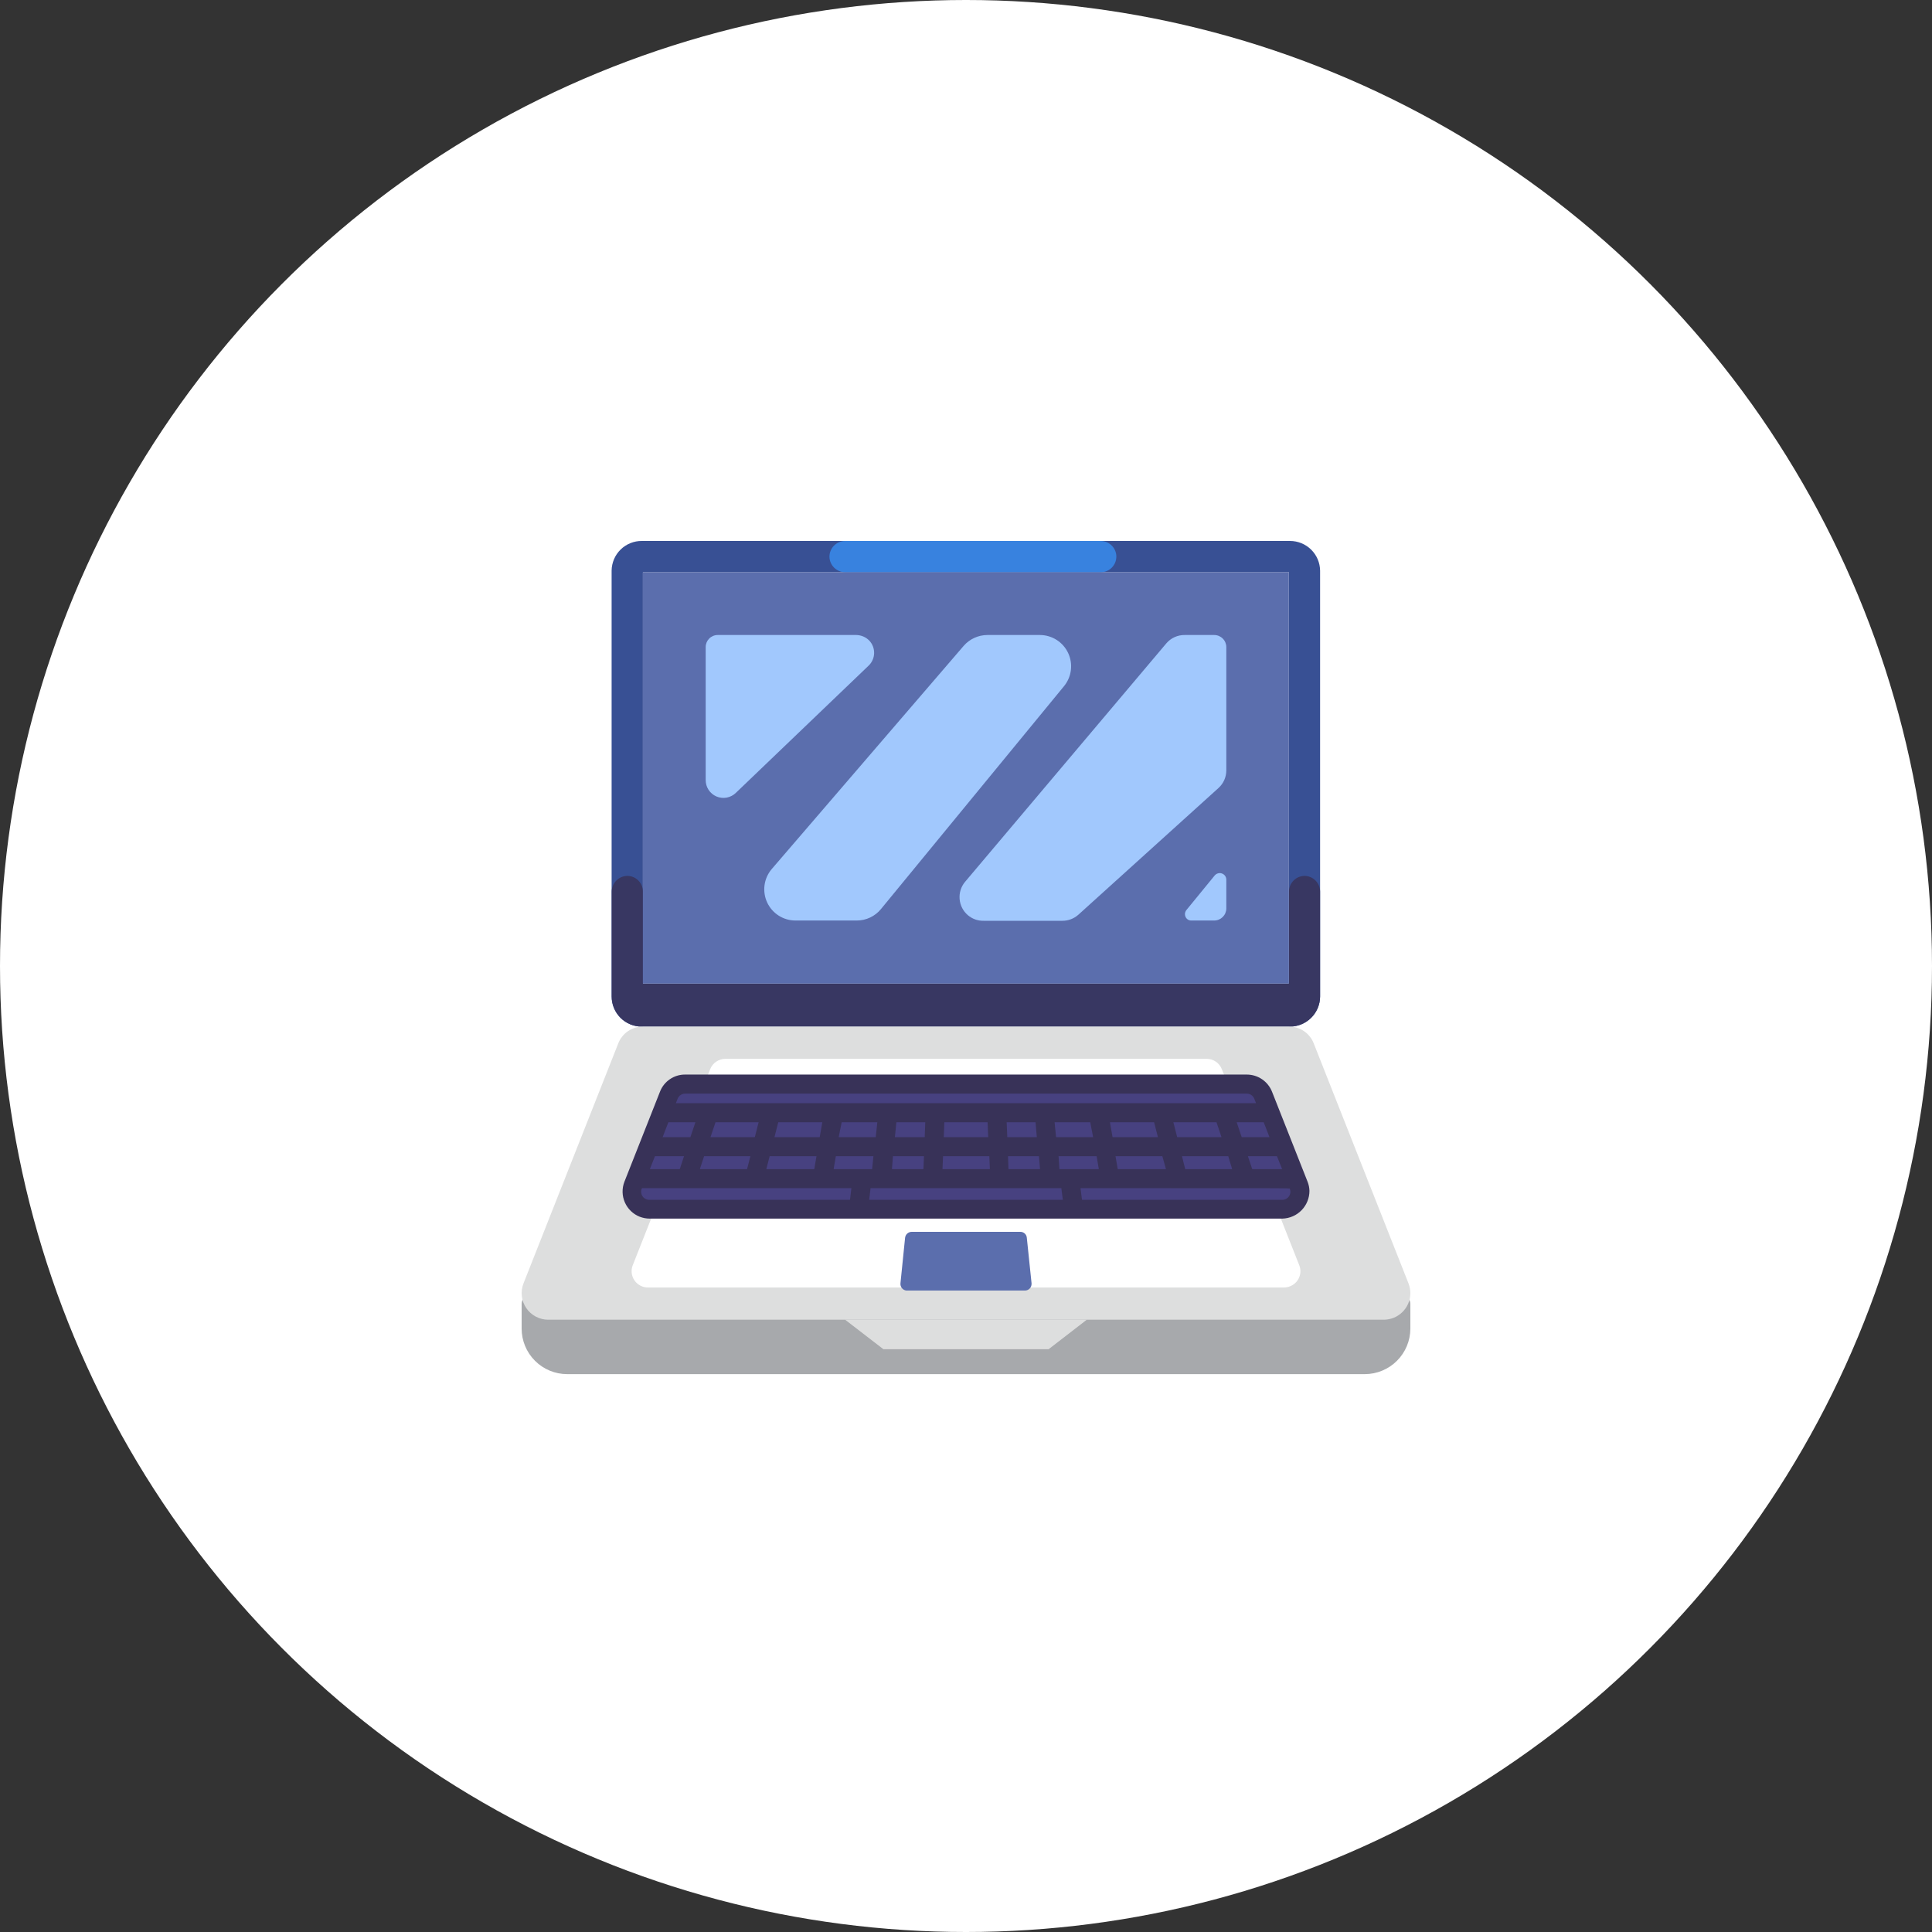
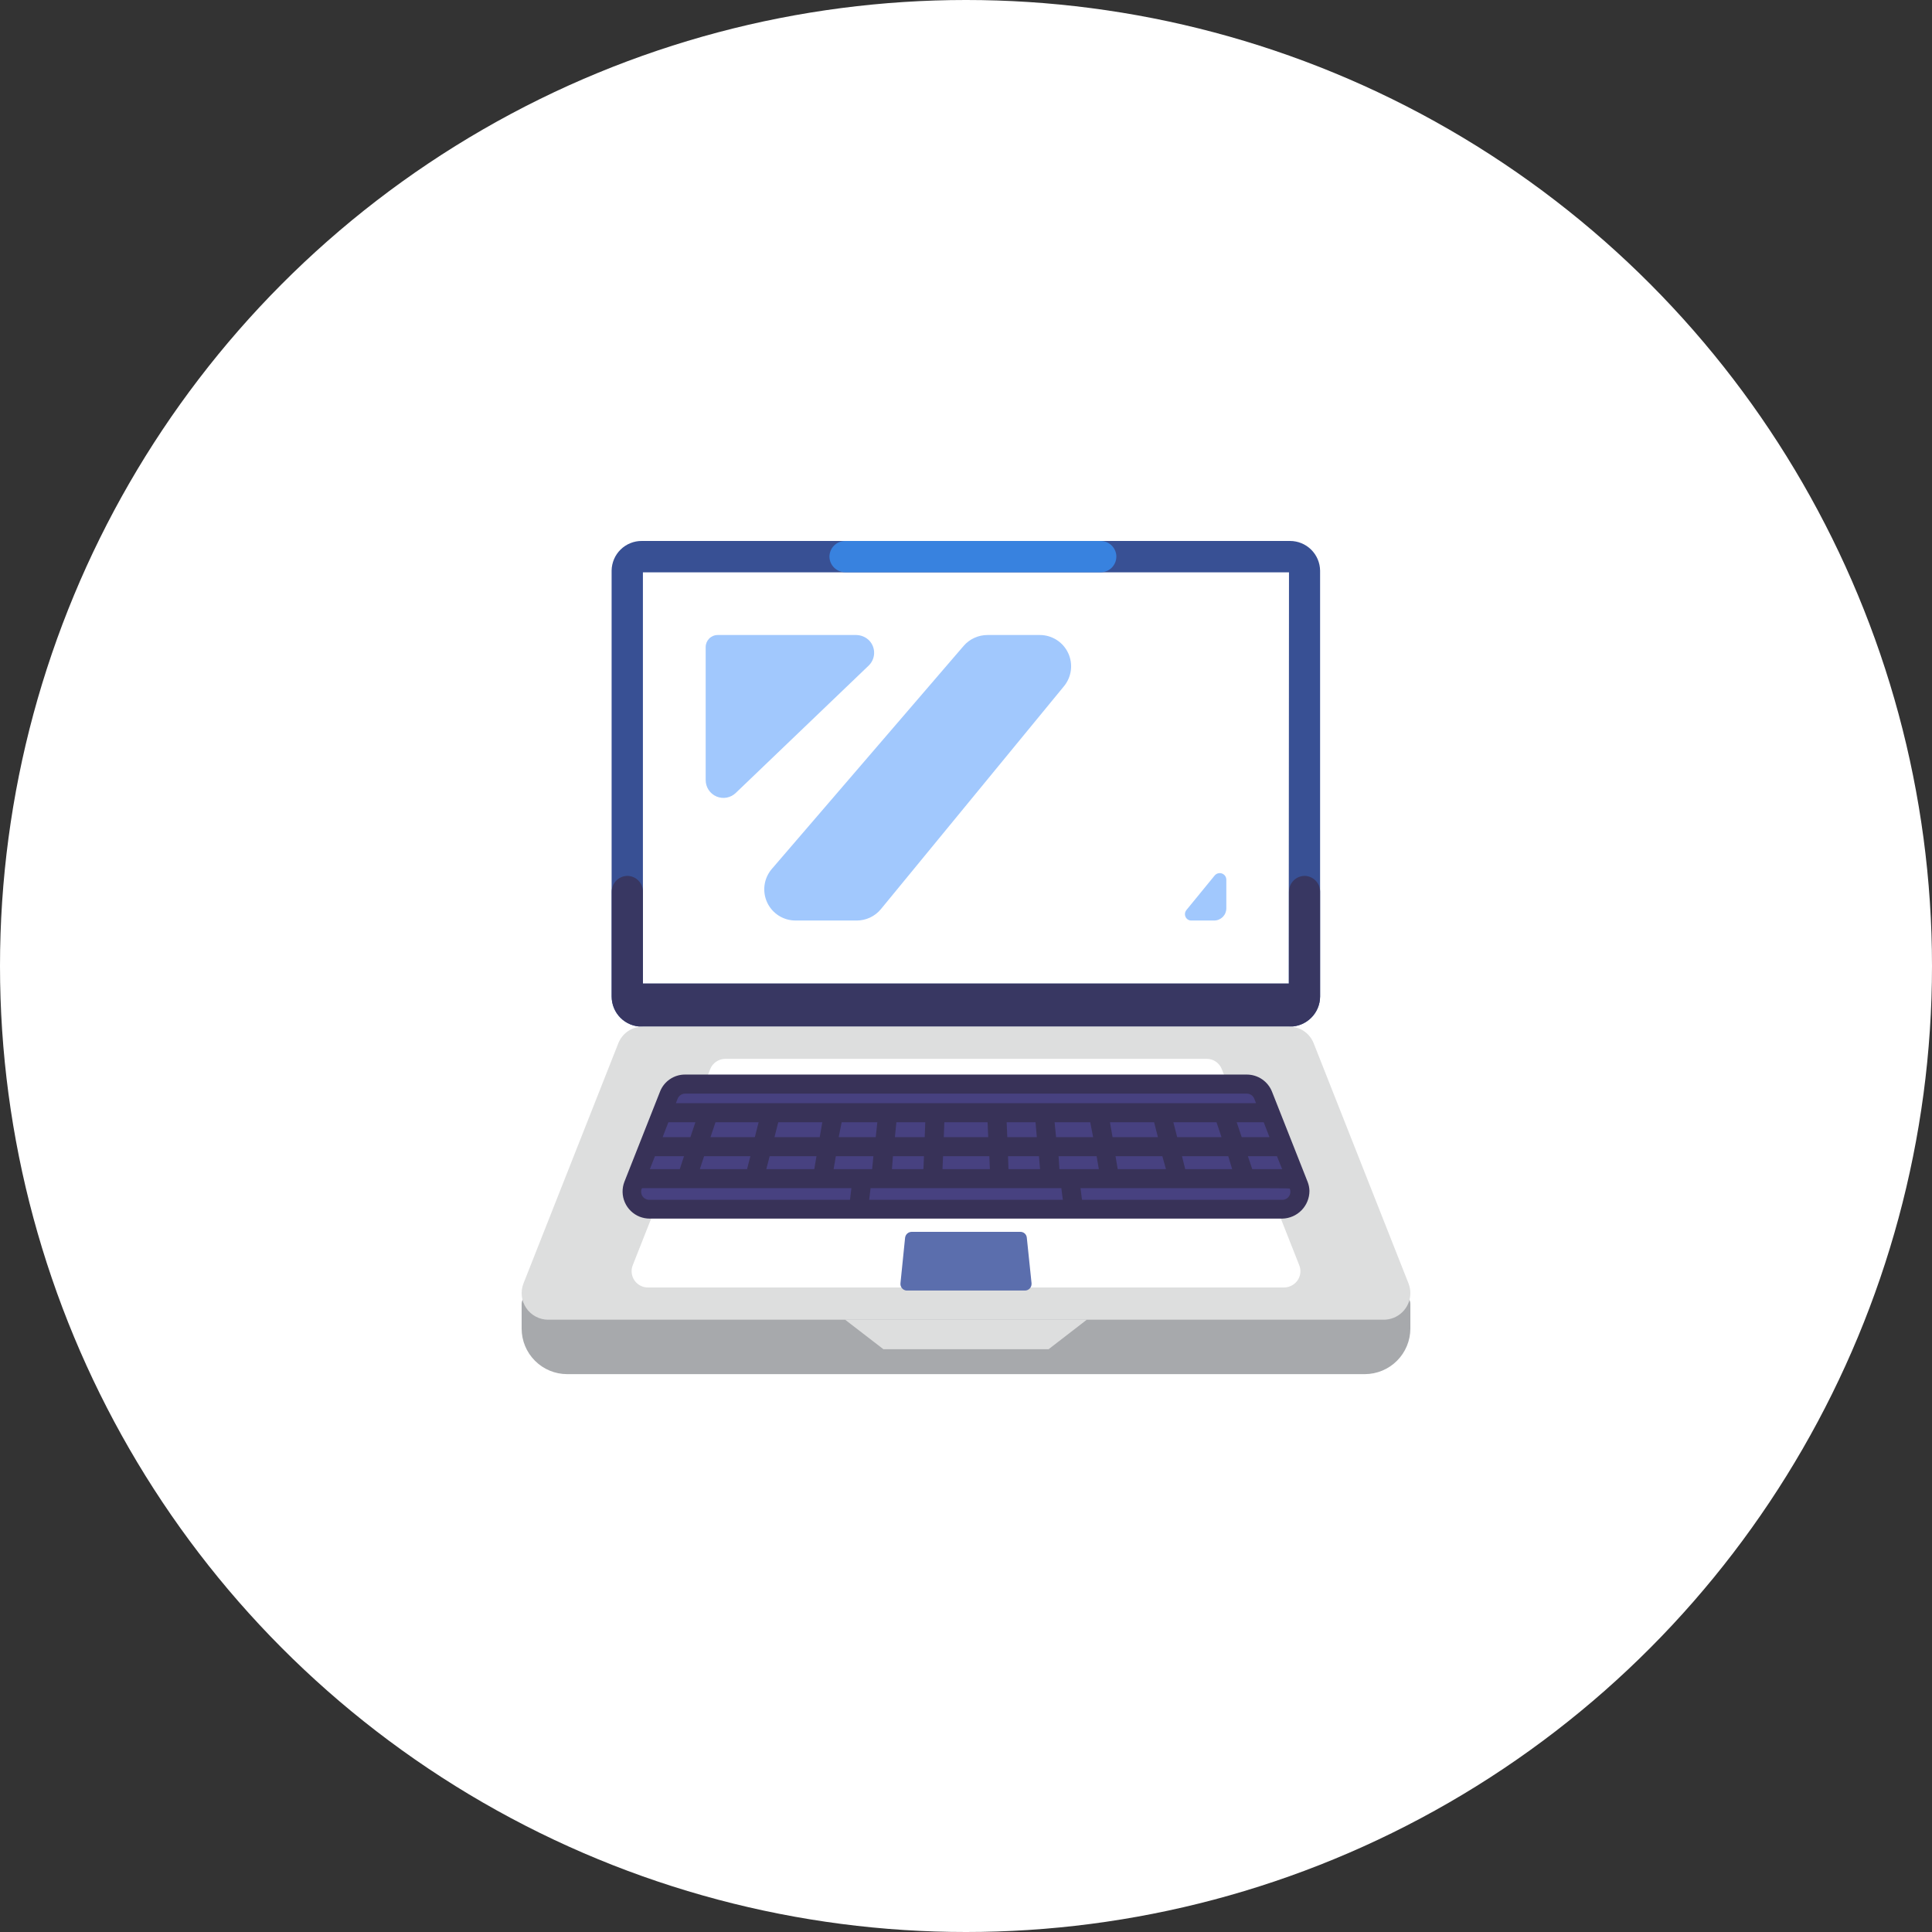
<svg xmlns="http://www.w3.org/2000/svg" width="100" height="100" viewBox="0 0 100 100" fill="none">
  <rect x="0" y="0" width="100" height="100" fill="#333333" stroke="none" />
  <circle cx="50" cy="50" r="50" fill="white" />
  <g clip-path="url(#clip0_6820_2)">
    <path d="M27.479 67.009H72.521C72.648 67.009 72.77 67.059 72.86 67.149C72.95 67.239 73 67.361 73 67.488V68.772C72.998 69.396 72.748 69.994 72.306 70.435C71.865 70.876 71.266 71.124 70.642 71.125H29.358C28.732 71.125 28.133 70.877 27.691 70.434C27.248 69.992 27 69.393 27 68.767V67.488C27 67.361 27.05 67.239 27.14 67.149C27.23 67.059 27.352 67.009 27.479 67.009Z" fill="#A7A9AC" />
    <path d="M66.771 28H33.229C33.025 27.997 32.823 28.035 32.634 28.111C32.444 28.186 32.272 28.299 32.126 28.441C31.98 28.584 31.863 28.753 31.783 28.941C31.703 29.128 31.66 29.329 31.657 29.533V51.575C31.657 51.781 31.697 51.985 31.776 52.176C31.855 52.366 31.971 52.539 32.117 52.684C32.263 52.83 32.437 52.944 32.628 53.022C32.819 53.1 33.023 53.139 33.229 53.137H66.771C67.183 53.135 67.578 52.97 67.869 52.678C68.161 52.387 68.326 51.992 68.328 51.58V29.538C68.323 29.128 68.157 28.737 67.865 28.449C67.574 28.161 67.18 28 66.771 28ZM66.704 50.909H33.277V29.624H66.718L66.704 50.909Z" fill="#385094" />
    <path d="M66.718 46.151V50.909H33.277V46.151C33.278 46.044 33.258 45.939 33.217 45.841C33.177 45.742 33.118 45.653 33.043 45.577C32.969 45.501 32.88 45.441 32.782 45.4C32.684 45.358 32.578 45.337 32.472 45.336C32.257 45.339 32.052 45.425 31.901 45.578C31.749 45.73 31.664 45.936 31.662 46.151V51.58C31.662 51.785 31.703 51.988 31.782 52.178C31.861 52.367 31.976 52.54 32.122 52.684C32.267 52.829 32.44 52.944 32.63 53.021C32.82 53.099 33.024 53.138 33.229 53.137H66.771C67.183 53.135 67.578 52.97 67.869 52.678C68.161 52.387 68.326 51.992 68.328 51.58V46.151C68.328 46.044 68.307 45.938 68.266 45.839C68.225 45.74 68.165 45.651 68.09 45.575C68.014 45.499 67.924 45.439 67.825 45.398C67.727 45.357 67.621 45.336 67.514 45.336C67.301 45.341 67.099 45.429 66.95 45.581C66.801 45.734 66.718 45.938 66.718 46.151Z" fill="#383762" />
    <path d="M57.782 28.771C57.771 28.564 57.681 28.368 57.53 28.225C57.38 28.081 57.18 28.001 56.972 28H43.742C43.635 28.001 43.529 28.022 43.431 28.064C43.332 28.105 43.243 28.166 43.168 28.242C43.092 28.318 43.033 28.408 42.993 28.507C42.952 28.606 42.932 28.712 42.932 28.819C42.937 29.032 43.025 29.234 43.176 29.383C43.327 29.532 43.53 29.617 43.742 29.62H56.972C57.079 29.62 57.185 29.598 57.284 29.557C57.383 29.516 57.473 29.455 57.548 29.379C57.623 29.303 57.683 29.212 57.723 29.113C57.763 29.014 57.783 28.907 57.782 28.8V28.771Z" fill="#3882DF" />
-     <path d="M66.713 29.624H33.277V50.909H66.713V29.624Z" fill="#5B6EAD" />
    <path d="M37.149 32.868C36.984 32.868 36.825 32.934 36.708 33.051C36.592 33.168 36.526 33.326 36.526 33.491V40.372C36.525 40.554 36.577 40.732 36.676 40.883C36.776 41.035 36.918 41.154 37.085 41.226C37.252 41.297 37.436 41.317 37.615 41.284C37.793 41.25 37.958 41.165 38.088 41.038L44.954 34.459C45.132 34.292 45.236 34.062 45.244 33.819C45.252 33.575 45.164 33.339 44.998 33.161C44.909 33.069 44.804 32.996 44.687 32.946C44.57 32.896 44.444 32.87 44.317 32.868H37.149Z" fill="#A1C8FD" />
    <path d="M49.88 33.429L39.937 44.991C39.74 45.226 39.613 45.513 39.572 45.818C39.532 46.122 39.579 46.432 39.708 46.711C39.837 46.989 40.044 47.225 40.302 47.391C40.561 47.557 40.862 47.645 41.169 47.646H44.346C44.585 47.646 44.821 47.593 45.037 47.491C45.253 47.389 45.444 47.241 45.596 47.056L55.079 35.509C55.271 35.272 55.393 34.985 55.429 34.682C55.466 34.38 55.416 34.073 55.286 33.797C55.156 33.521 54.951 33.287 54.694 33.123C54.437 32.959 54.138 32.87 53.833 32.868H51.107C50.874 32.869 50.644 32.919 50.433 33.016C50.221 33.112 50.033 33.253 49.88 33.429Z" fill="#A1C8FD" />
-     <path d="M62.846 32.868H61.327C61.146 32.865 60.965 32.902 60.8 32.976C60.634 33.051 60.487 33.161 60.369 33.3L49.952 45.643C49.743 45.892 49.642 46.214 49.67 46.538C49.697 46.862 49.852 47.163 50.1 47.373C50.327 47.564 50.614 47.666 50.91 47.66H54.988C55.292 47.661 55.585 47.55 55.812 47.349L63.067 40.789C63.194 40.674 63.297 40.534 63.367 40.377C63.437 40.22 63.473 40.05 63.474 39.879V33.491C63.473 33.326 63.406 33.167 63.288 33.05C63.171 32.934 63.012 32.868 62.846 32.868Z" fill="#A1C8FD" />
    <path d="M61.663 47.646H62.846C63.012 47.646 63.171 47.58 63.288 47.464C63.406 47.347 63.473 47.189 63.474 47.023V45.533C63.474 45.462 63.453 45.394 63.412 45.336C63.372 45.279 63.314 45.236 63.248 45.212C63.182 45.188 63.11 45.186 63.043 45.205C62.975 45.223 62.915 45.263 62.87 45.317L61.404 47.109C61.376 47.145 61.356 47.185 61.344 47.229C61.332 47.273 61.329 47.318 61.336 47.363C61.342 47.408 61.357 47.451 61.38 47.489C61.404 47.528 61.434 47.562 61.471 47.588C61.527 47.627 61.594 47.648 61.663 47.646Z" fill="#A1C8FD" />
    <path d="M71.625 68.308H28.375C28.151 68.308 27.931 68.253 27.733 68.148C27.535 68.043 27.365 67.892 27.239 67.707C27.113 67.521 27.034 67.308 27.009 67.086C26.984 66.863 27.014 66.638 27.096 66.429L32.002 54.004C32.103 53.747 32.279 53.526 32.507 53.371C32.736 53.217 33.006 53.135 33.282 53.137H66.718C66.994 53.135 67.264 53.217 67.493 53.371C67.721 53.526 67.897 53.747 67.998 54.004L72.904 66.429C73.037 66.769 73.031 67.147 72.885 67.481C72.74 67.815 72.467 68.078 72.128 68.212C71.968 68.274 71.797 68.307 71.625 68.308Z" fill="#DDDEDE" />
    <path d="M32.75 65.49L36.761 55.336C36.823 55.18 36.931 55.046 37.07 54.952C37.209 54.857 37.373 54.806 37.542 54.805H62.458C62.627 54.804 62.791 54.855 62.931 54.95C63.07 55.045 63.178 55.18 63.239 55.336L67.25 65.49C67.291 65.593 67.311 65.703 67.309 65.813C67.307 65.924 67.283 66.033 67.238 66.134C67.194 66.235 67.129 66.327 67.049 66.403C66.969 66.479 66.874 66.538 66.771 66.578C66.671 66.619 66.563 66.641 66.454 66.64H33.555C33.416 66.643 33.279 66.612 33.155 66.549C33.031 66.487 32.924 66.394 32.845 66.281C32.765 66.167 32.715 66.035 32.698 65.897C32.682 65.759 32.699 65.619 32.75 65.49Z" fill="white" />
    <path d="M53.393 66.42L53.148 64.067C53.142 63.982 53.103 63.902 53.04 63.845C52.976 63.788 52.893 63.758 52.808 63.76H47.187C47.103 63.761 47.022 63.792 46.959 63.849C46.896 63.905 46.857 63.983 46.847 64.067L46.608 66.42C46.598 66.51 46.624 66.6 46.681 66.671C46.737 66.742 46.819 66.787 46.91 66.798H53.052C53.098 66.798 53.143 66.789 53.185 66.771C53.227 66.754 53.265 66.728 53.296 66.695C53.328 66.662 53.353 66.624 53.37 66.581C53.386 66.539 53.394 66.494 53.393 66.448V66.42Z" fill="#5B6EAD" />
    <path d="M54.274 69.836H45.726L43.742 68.308H56.253L54.274 69.836Z" fill="#DDDEDE" />
    <path d="M67.221 61.35L65.381 56.688C65.313 56.518 65.196 56.373 65.045 56.27C64.894 56.168 64.716 56.113 64.533 56.113H35.462C35.28 56.113 35.102 56.167 34.952 56.27C34.801 56.373 34.685 56.518 34.619 56.688L32.779 61.35C32.688 61.57 32.687 61.817 32.776 62.038C32.866 62.258 33.039 62.435 33.258 62.529C33.368 62.572 33.485 62.595 33.603 62.596H66.373C66.615 62.596 66.846 62.5 67.017 62.329C67.188 62.158 67.284 61.927 67.284 61.685C67.285 61.571 67.263 61.457 67.221 61.35Z" fill="#474180" />
    <path d="M67.681 61.168L65.841 56.51C65.738 56.248 65.558 56.022 65.325 55.863C65.091 55.704 64.816 55.619 64.533 55.619H35.462C35.18 55.617 34.904 55.702 34.671 55.861C34.438 56.02 34.259 56.247 34.159 56.51L32.319 61.168C32.185 61.514 32.194 61.898 32.343 62.237C32.492 62.577 32.77 62.843 33.114 62.979C33.276 63.041 33.448 63.074 33.622 63.075H66.373C66.749 63.066 67.106 62.911 67.368 62.642C67.63 62.374 67.777 62.013 67.777 61.638C67.773 61.477 67.74 61.318 67.681 61.168ZM63.776 60.516H61.347L61.179 59.845H63.575L63.776 60.516ZM63.225 58.858H60.93L60.733 58.087H62.966L63.225 58.858ZM60.35 60.516H57.854L57.739 59.845H60.163L60.35 60.516ZM59.933 58.858H57.585L57.451 58.087H59.737L59.933 58.858ZM56.579 58.858H54.662L54.586 58.087H56.431L56.579 58.858ZM53.833 60.516H52.199L52.175 59.845H53.776L53.833 60.516ZM53.666 58.858H52.137L52.104 58.087H53.599L53.666 58.858ZM34.595 58.087H35.994L35.735 58.858H34.298L34.595 58.087ZM36.444 59.845H38.84L38.668 60.516H36.224L36.444 59.845ZM36.775 58.858L37.034 58.087H39.267L39.07 58.858H36.775ZM39.837 59.845H42.261L42.147 60.516H39.664L39.837 59.845ZM40.086 58.858L40.283 58.087H42.563L42.429 58.858H40.086ZM43.565 58.087H45.41L45.328 58.858H43.411L43.565 58.087ZM46.219 59.845H47.825L47.796 60.516H46.167L46.219 59.845ZM46.32 58.858L46.397 58.087H47.892L47.863 58.858H46.32ZM48.812 59.845H51.208L51.236 60.516H48.783L48.812 59.845ZM51.15 58.858H48.85L48.879 58.087H51.117L51.15 58.858ZM65.707 58.858H64.27L64.011 58.087H65.41L65.707 58.858ZM66.095 59.845L66.364 60.516H64.816L64.591 59.845H66.095ZM35.462 56.606H64.533C64.617 56.606 64.699 56.631 64.768 56.678C64.837 56.725 64.891 56.792 64.921 56.87L65.012 57.1H34.983L35.074 56.87C35.105 56.792 35.158 56.725 35.227 56.678C35.297 56.631 35.379 56.606 35.462 56.606ZM33.9 59.845H35.405L35.184 60.516H33.636L33.9 59.845ZM43.996 62.102H33.622C33.567 62.105 33.513 62.097 33.461 62.078C33.41 62.059 33.362 62.031 33.322 61.994C33.281 61.957 33.248 61.912 33.225 61.863C33.202 61.813 33.189 61.759 33.186 61.705C33.181 61.633 33.196 61.562 33.229 61.498H44.068L43.996 62.102ZM43.148 60.516L43.263 59.845H45.208L45.141 60.516H43.148ZM44.988 62.102L45.06 61.498H54.935L55.012 62.102H44.988ZM54.835 60.516L54.792 59.845H56.761L56.876 60.516H54.835ZM66.373 62.102H56.004L55.927 61.498C67.356 61.498 66.742 61.498 66.761 61.532C66.786 61.595 66.796 61.664 66.788 61.731C66.781 61.799 66.757 61.864 66.718 61.92C66.68 61.976 66.629 62.022 66.568 62.054C66.508 62.086 66.441 62.102 66.373 62.102Z" fill="#383258" />
  </g>
  <defs>
    <clipPath id="clip0_6820_2">
      <rect width="46" height="43.125" fill="white" transform="translate(27 28)" />
    </clipPath>
  </defs>
</svg>